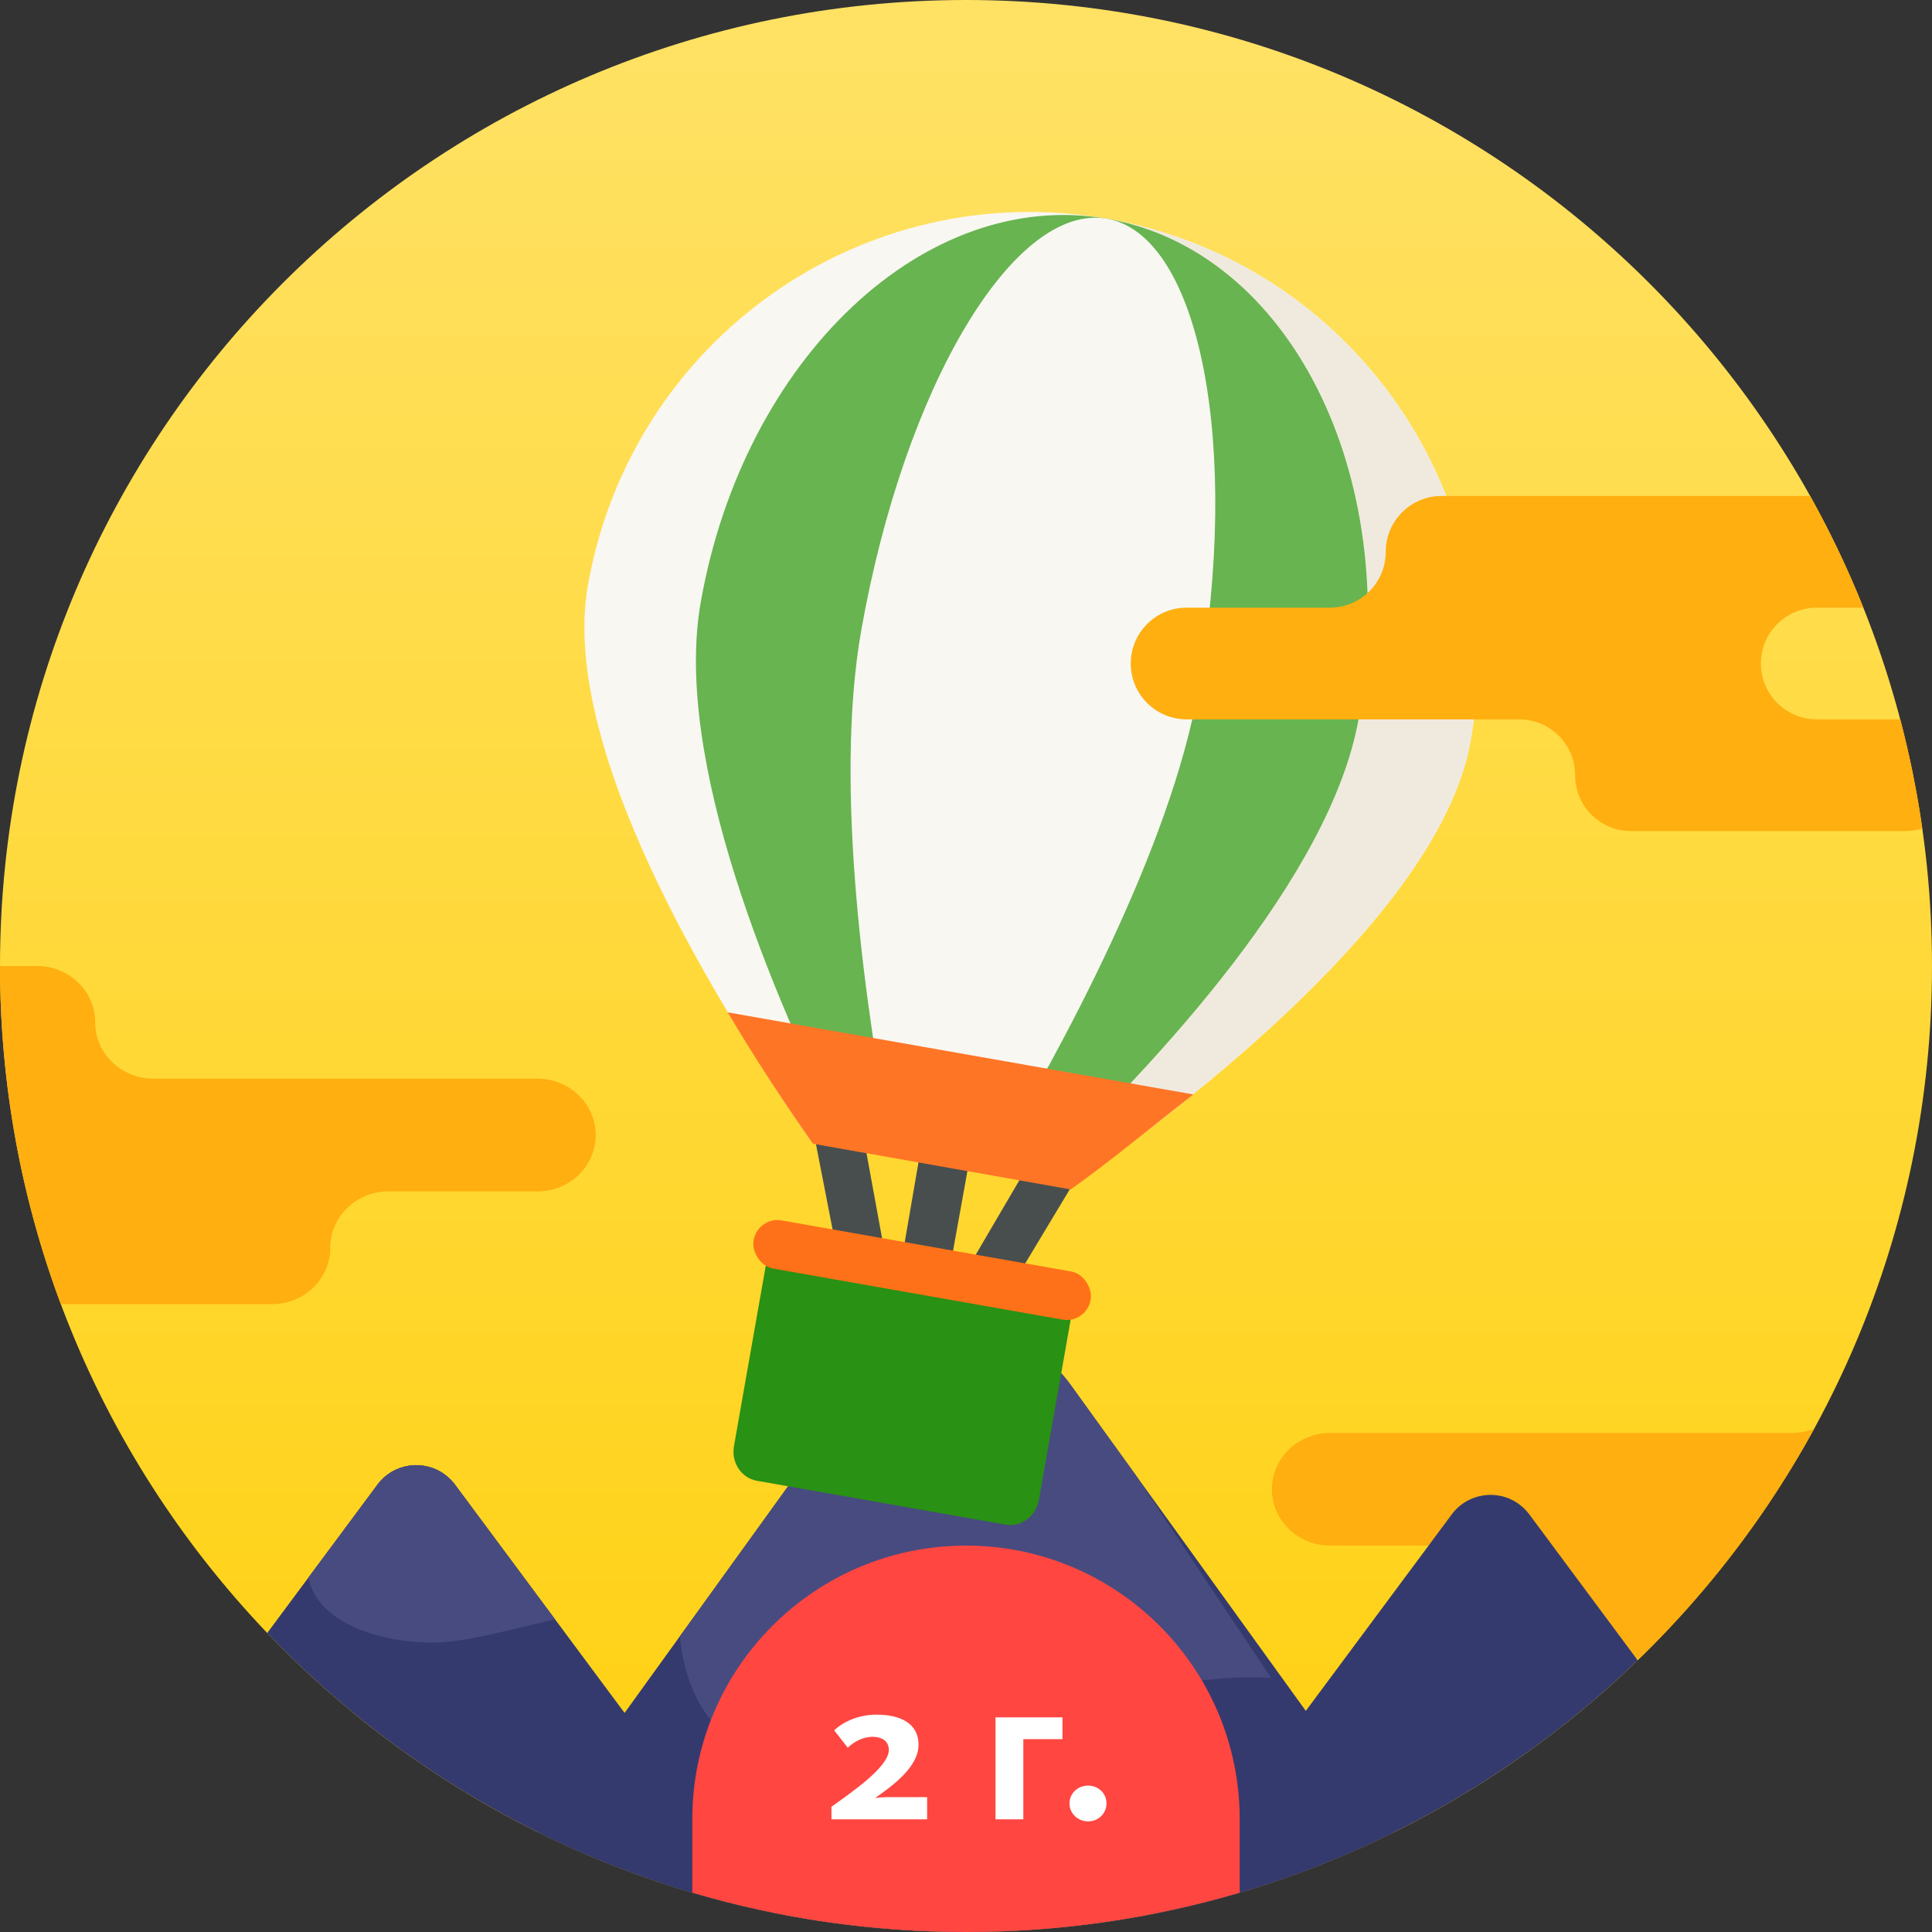
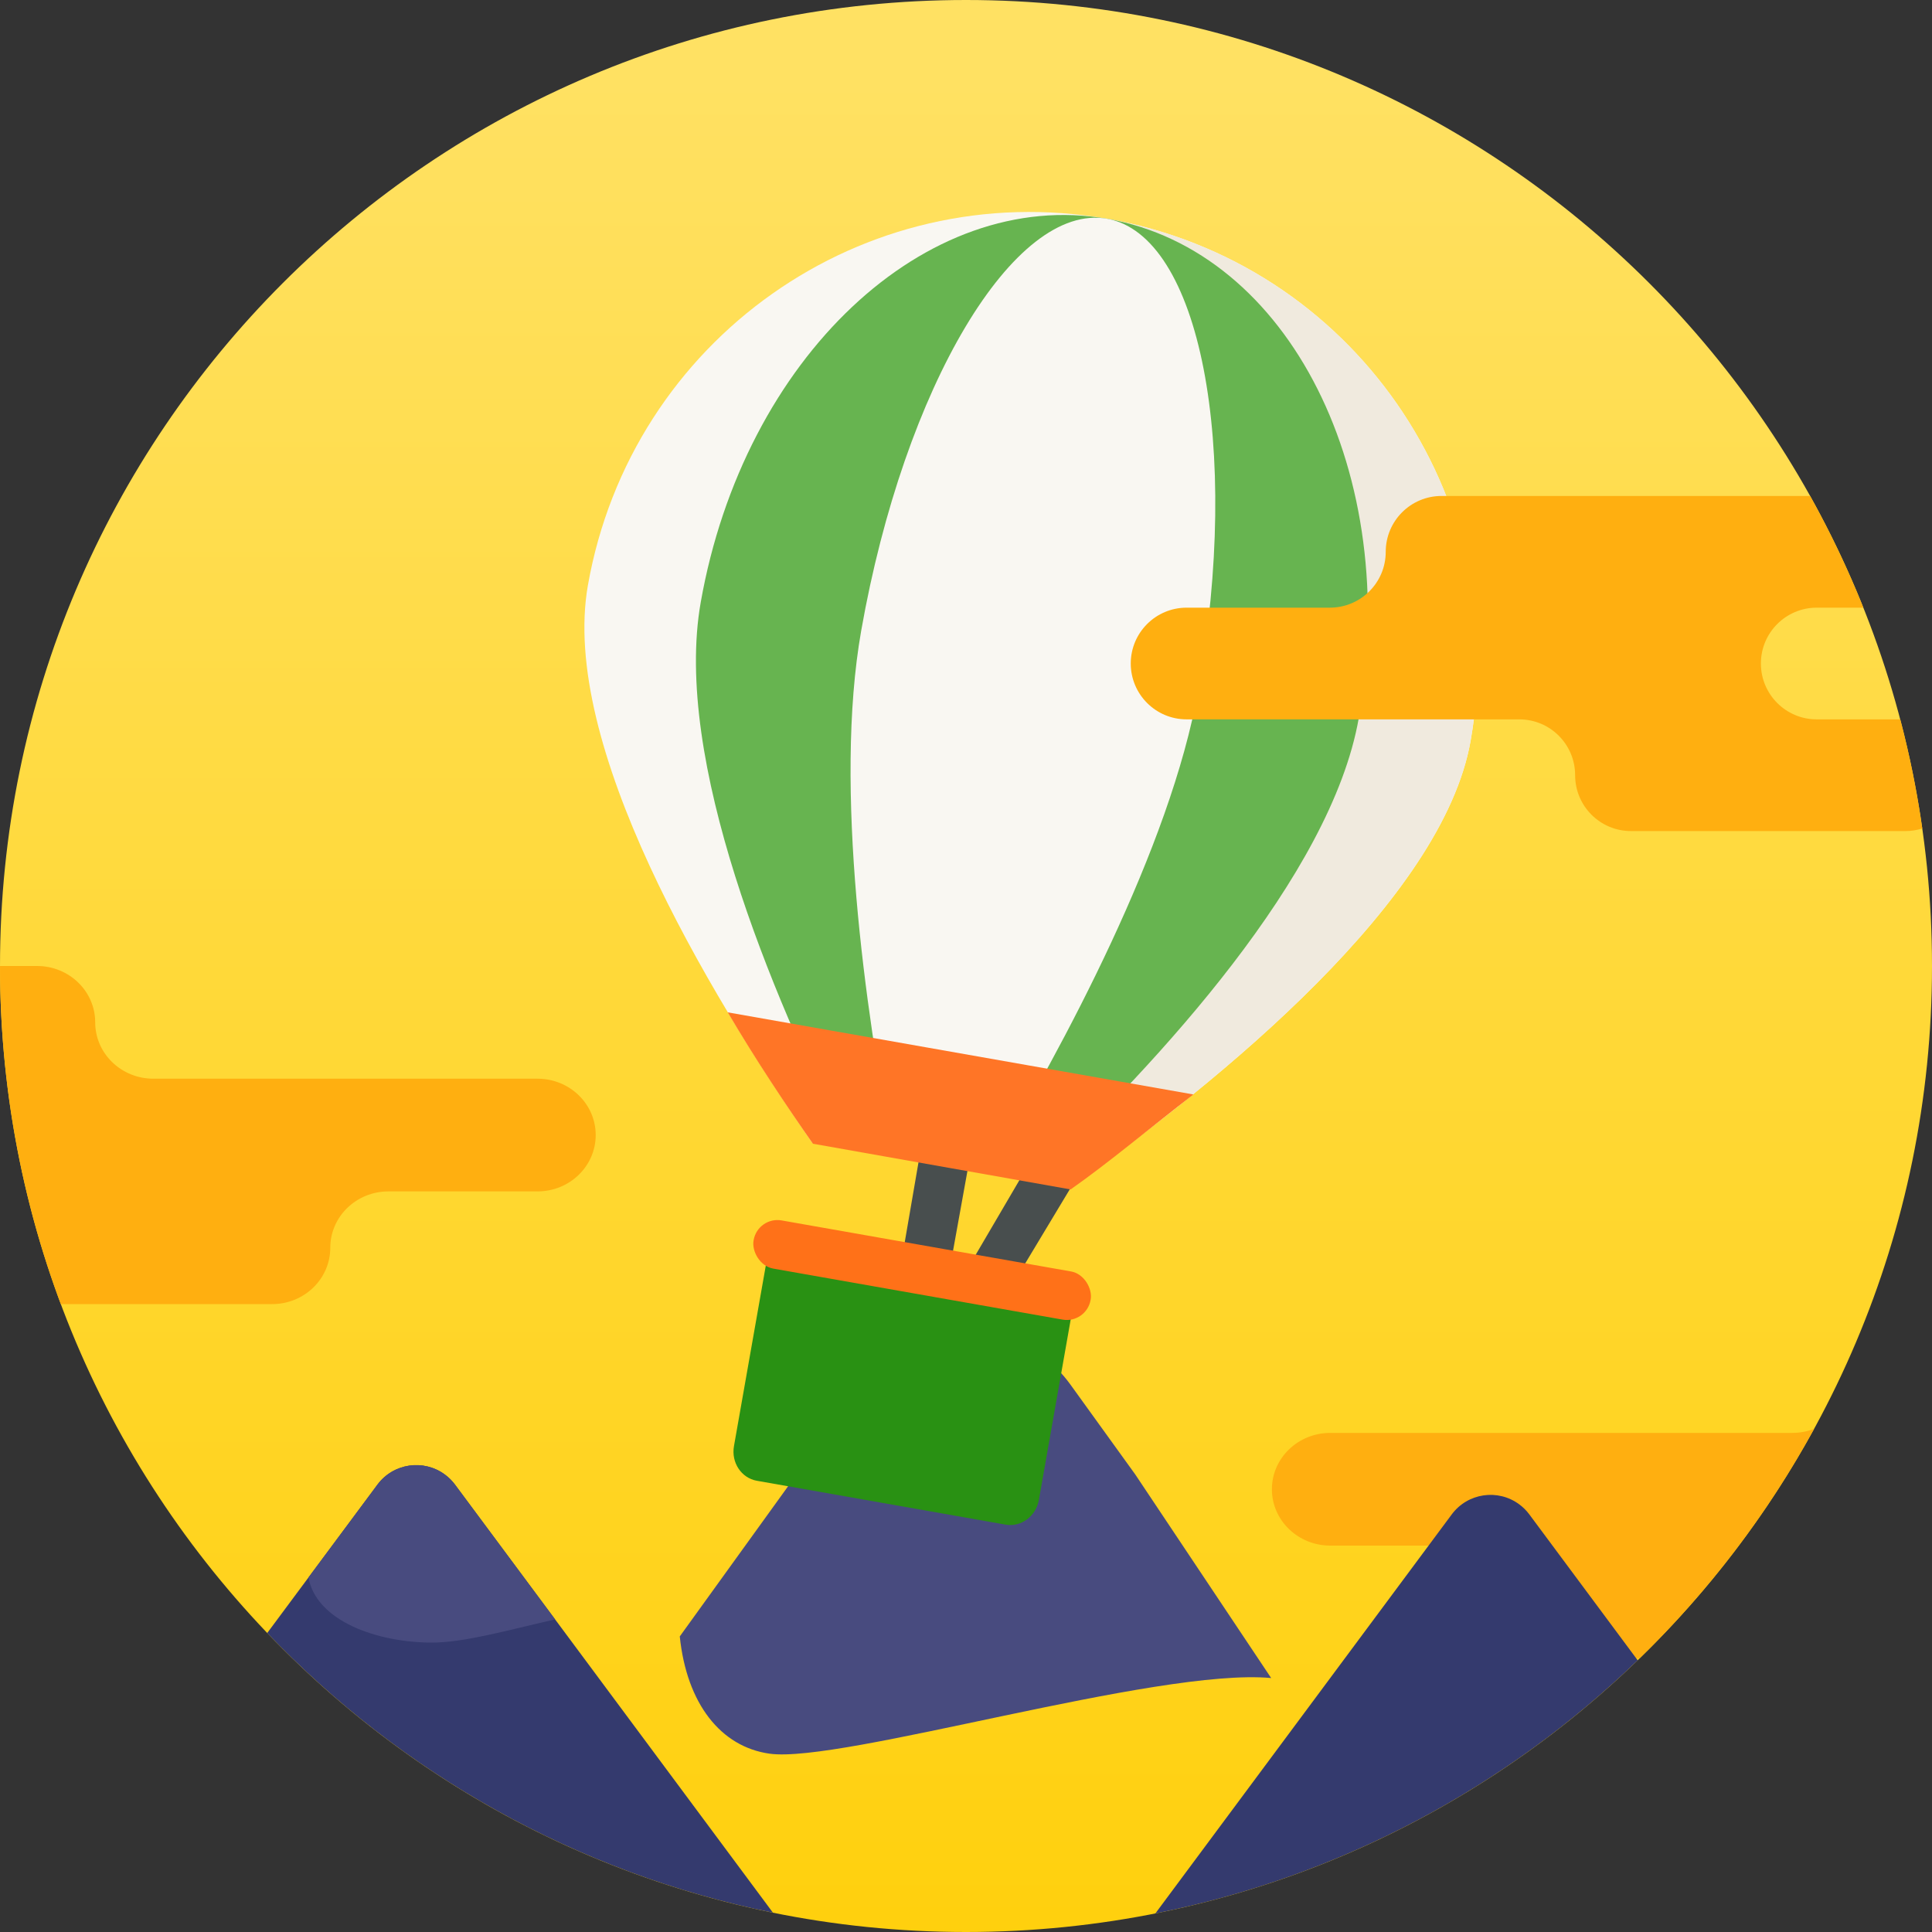
<svg xmlns="http://www.w3.org/2000/svg" width="120px" height="120px" viewBox="0 0 120 120" version="1.1">
  <rect x="0" y="0" width="120" height="120" fill="#333333" stroke="none" />
  <title>За время на сайте</title>
  <desc>Created with Sketch.</desc>
  <defs>
    <linearGradient x1="50%" y1="3.468%" x2="50%" y2="100%" id="linearGradient-1">
      <stop stop-color="#FFE163" offset="0%" />
      <stop stop-color="#FFD00D" offset="100%" />
    </linearGradient>
  </defs>
  <g id="Бейджи" stroke="none" stroke-width="1" fill="none" fill-rule="evenodd">
    <g id="Artboard" transform="translate(-1546, -1280)">
      <g id="За-время-на-сайте" transform="translate(1546, 1280)">
        <g id="Иконка">
          <path d="M120,60 C120,93.138 93.138,120 60,120 C26.862,120 0,93.138 0,60 C0,26.862 26.862,0 60,0 C93.138,0 120,26.862 120,60 Z" id="Shape" fill="url(#linearGradient-1)" fill-rule="nonzero" />
          <path d="M0,60 L2.302,60 C4.297,60 5.913,61.567 5.913,63.5 C5.913,65.433 7.53,67 9.525,67 L33.389,67 C35.383,67 37,68.567 37,70.5 C37,72.433 35.383,74 33.389,74 L24.125,74 C22.132,74 20.514,75.567 20.514,77.5 C20.514,79.433 18.898,81 16.904,81 L3.778,81 C1.335,74.464 0,67.388 0,60 Z" id="Combined-Shape" fill="#FFAF10" fill-rule="nonzero" />
          <path d="M101.845,103 L99.18,103 C97.177,103 95.554,101.433 95.554,99.5 C95.554,97.567 93.93,96 91.928,96 L82.626,96 C80.624,96 79,94.434 79,92.5 C79,90.567 80.624,89 82.626,89 L111.321,89 C111.801,89 112.259,88.91 112.679,88.746 C109.789,94.03 106.127,98.832 101.845,103 Z" id="Combined-Shape" fill="#FFAF10" fill-rule="nonzero" />
          <g id="Mountains" transform="translate(16, 82)">
            <path d="M32.01,36.802 C19.777,34.321 8.896,28.119 0.598,19.429 L7.444,10.212 C8.432,8.882 10.311,8.605 11.641,9.593 C11.877,9.768 12.085,9.977 12.261,10.212 L32.01,36.802 Z" id="Combined-Shape" fill="#343A6E" />
            <path d="M18.479,18.584 C15.517,19.256 12.845,20.024 10.83,20.024 C7.432,20.024 3.642,18.686 3.16,15.979 L7.444,10.212 C8.432,8.882 10.311,8.605 11.641,9.593 C11.877,9.768 12.085,9.977 12.261,10.212 L18.479,18.584 Z" id="Combined-Shape" fill="#484B7F" fill-rule="nonzero" />
            <path d="M85.719,21.123 C77.602,28.977 67.275,34.56 55.761,36.848 L74.171,12.061 C75.159,10.731 77.038,10.453 78.368,11.441 C78.604,11.616 78.813,11.825 78.988,12.061 L85.719,21.123 Z" id="Combined-Shape" fill="#343A6E" />
-             <path d="M70.554,31.819 C62.549,35.776 53.534,38 44,38 C34.463,38 25.446,35.775 17.439,31.816 L37.508,3.995 C40.092,0.411 45.093,-0.398 48.676,2.187 C49.372,2.689 49.982,3.299 50.484,3.995 L70.554,31.819 Z" id="Combined-Shape" fill="#343A6E" />
            <path d="M26.222,19.641 L37.508,3.995 C40.092,0.411 45.093,-0.398 48.676,2.187 C49.372,2.689 49.982,3.299 50.484,3.995 L54.513,9.581 L62.954,22.226 C55.87,21.569 36.241,27.548 31.797,26.924 C28.775,26.499 26.653,23.827 26.222,19.641 Z" id="Combined-Shape" fill="#484B7F" fill-rule="nonzero" />
          </g>
          <g id="hot-air-balloon" transform="translate(62.552, 53.67) rotate(10) translate(-62.552, -53.67) translate(33.898, 12.17)">
            <g id="Group" transform="translate(18.992, 57.769)" fill="#484E4E" fill-rule="nonzero">
              <polygon id="Shape" points="10.518 10.095 10.558 0.282 7.449 0.282 7.488 10.095" />
              <polygon id="Shape" points="14.258 10.095 17.937 0.522 14.898 0.043 11.165 10.095" />
-               <polygon id="Shape" points="6.841 10.095 3.108 0.043 0.069 0.522 3.749 10.095" />
            </g>
            <g id="Group-24" transform="translate(0.006, 0.948)" fill-rule="nonzero">
              <path d="M19.757,59.72 L35.914,59.72 C44.134,51.424 55.671,38.016 55.671,28.022 C55.671,12.511 43.244,0 27.835,0 C12.427,0 0,12.511 0,28.022 C0,38.016 11.536,51.424 19.757,59.72 Z" id="Shape" fill="#F9F7F2" />
              <path d="M27.906,59.72 C29.686,59.72 32.355,59.72 35.914,59.72 C44.134,51.424 55.671,38.016 55.671,28.022 C55.671,12.511 43.244,-2.13162821e-14 27.835,-2.13162821e-14 L27.906,59.72 Z" id="Shape" fill="#F0EADE" />
              <path d="M33.857,59.35 C39.986,51.106 48.585,37.781 48.585,27.848 C48.585,12.433 39.305,0 27.835,0 C16.366,0 7.085,12.433 7.085,27.848 C7.085,37.781 15.685,51.106 21.813,59.35 L33.857,59.35 Z" id="Shape" fill="#67B450" />
              <path d="M30.894,59.35 C34.044,51.106 38.463,37.781 38.463,27.848 C38.463,12.433 33.657,0 27.799,0 C21.94,0 17.207,12.433 17.207,27.848 C17.207,37.781 21.597,51.106 24.725,59.35 L30.894,59.35 Z" id="Shape" fill="#F9F7F2" />
              <path d="M42.528,52.634 C40.264,55.117 38.087,57.722 36.044,59.767 L19.785,59.751 C17.74,57.706 15.42,55.275 13.159,52.634 L42.528,52.634 Z" id="Shape" fill="#FF7526" />
            </g>
            <g id="Group-12" transform="translate(17.207, 64.78)">
              <path d="M1.018,2.972 L1.018,15.269 C1.018,16.302 1.812,17.14 2.791,17.14 L18.476,17.14 C19.456,17.14 20.25,16.302 20.25,15.269 L20.25,2.972 L1.018,2.972 Z" id="Shape" fill="#299113" fill-rule="nonzero" />
              <rect id="Rectangle-9" fill="#FF7118" x="0" y="0.948" width="21.256" height="3.037" rx="1.5" />
            </g>
          </g>
          <path d="M118.027,44.681 C118.609,46.892 119.068,49.153 119.396,51.457 C119.065,51.562 118.712,51.619 118.346,51.619 L101.303,51.619 C99.387,51.619 97.834,50.065 97.834,48.15 C97.834,46.234 96.281,44.681 94.365,44.681 L73.703,44.681 C71.787,44.681 70.233,43.128 70.233,41.212 C70.233,39.296 71.787,37.743 73.703,37.743 L82.601,37.743 C84.517,37.743 86.07,36.19 86.07,34.275 C86.07,32.359 87.622,30.805 89.538,30.805 L112.431,30.805 C113.675,33.034 114.78,35.351 115.737,37.743 L112.841,37.743 C110.925,37.743 109.372,39.297 109.372,41.212 C109.372,43.128 110.925,44.682 112.841,44.681 L118.027,44.681 Z" id="Combined-Shape" fill="#FFAF10" fill-rule="nonzero" />
        </g>
        <g id="Номер" transform="translate(43, 96)">
-           <path d="M34,21.558 C28.61,23.147 22.905,24 17,24 C11.095,24 5.39,23.147 8.8817842e-16,21.558 L0,17 C-1.14980138e-15,7.611 7.611,1.72470207e-15 17,0 C26.389,-1.72470207e-15 34,7.611 34,17 L34,21.558 Z" id="Combined-Shape" fill="#FF4641" />
-           <path d="M8.643,17 L8.643,16.22 C9.878,15.336 12.206,13.75 12.206,12.697 C12.206,12.177 11.841,11.878 11.178,11.878 C10.594,11.878 10.008,12.203 9.657,12.554 L8.812,11.475 C9.384,10.929 10.347,10.5 11.438,10.5 C12.973,10.5 14.052,11.072 14.052,12.359 C14.052,13.724 12.53,14.855 11.361,15.674 C11.438,15.661 11.867,15.622 12.193,15.622 L14.585,15.622 L14.585,17 L8.643,17 Z M18.832,17 L18.832,10.669 L22.992,10.669 L22.992,12.021 L20.561,12.021 L20.561,17 L18.832,17 Z M24.584,17.13 C23.947,17.13 23.427,16.636 23.427,16.012 C23.427,15.388 23.947,14.907 24.584,14.907 C25.221,14.907 25.727,15.388 25.727,16.012 C25.727,16.636 25.221,17.13 24.584,17.13 Z" id="2-г." fill="#FFFFFF" />
-         </g>
+           </g>
      </g>
    </g>
  </g>
</svg>